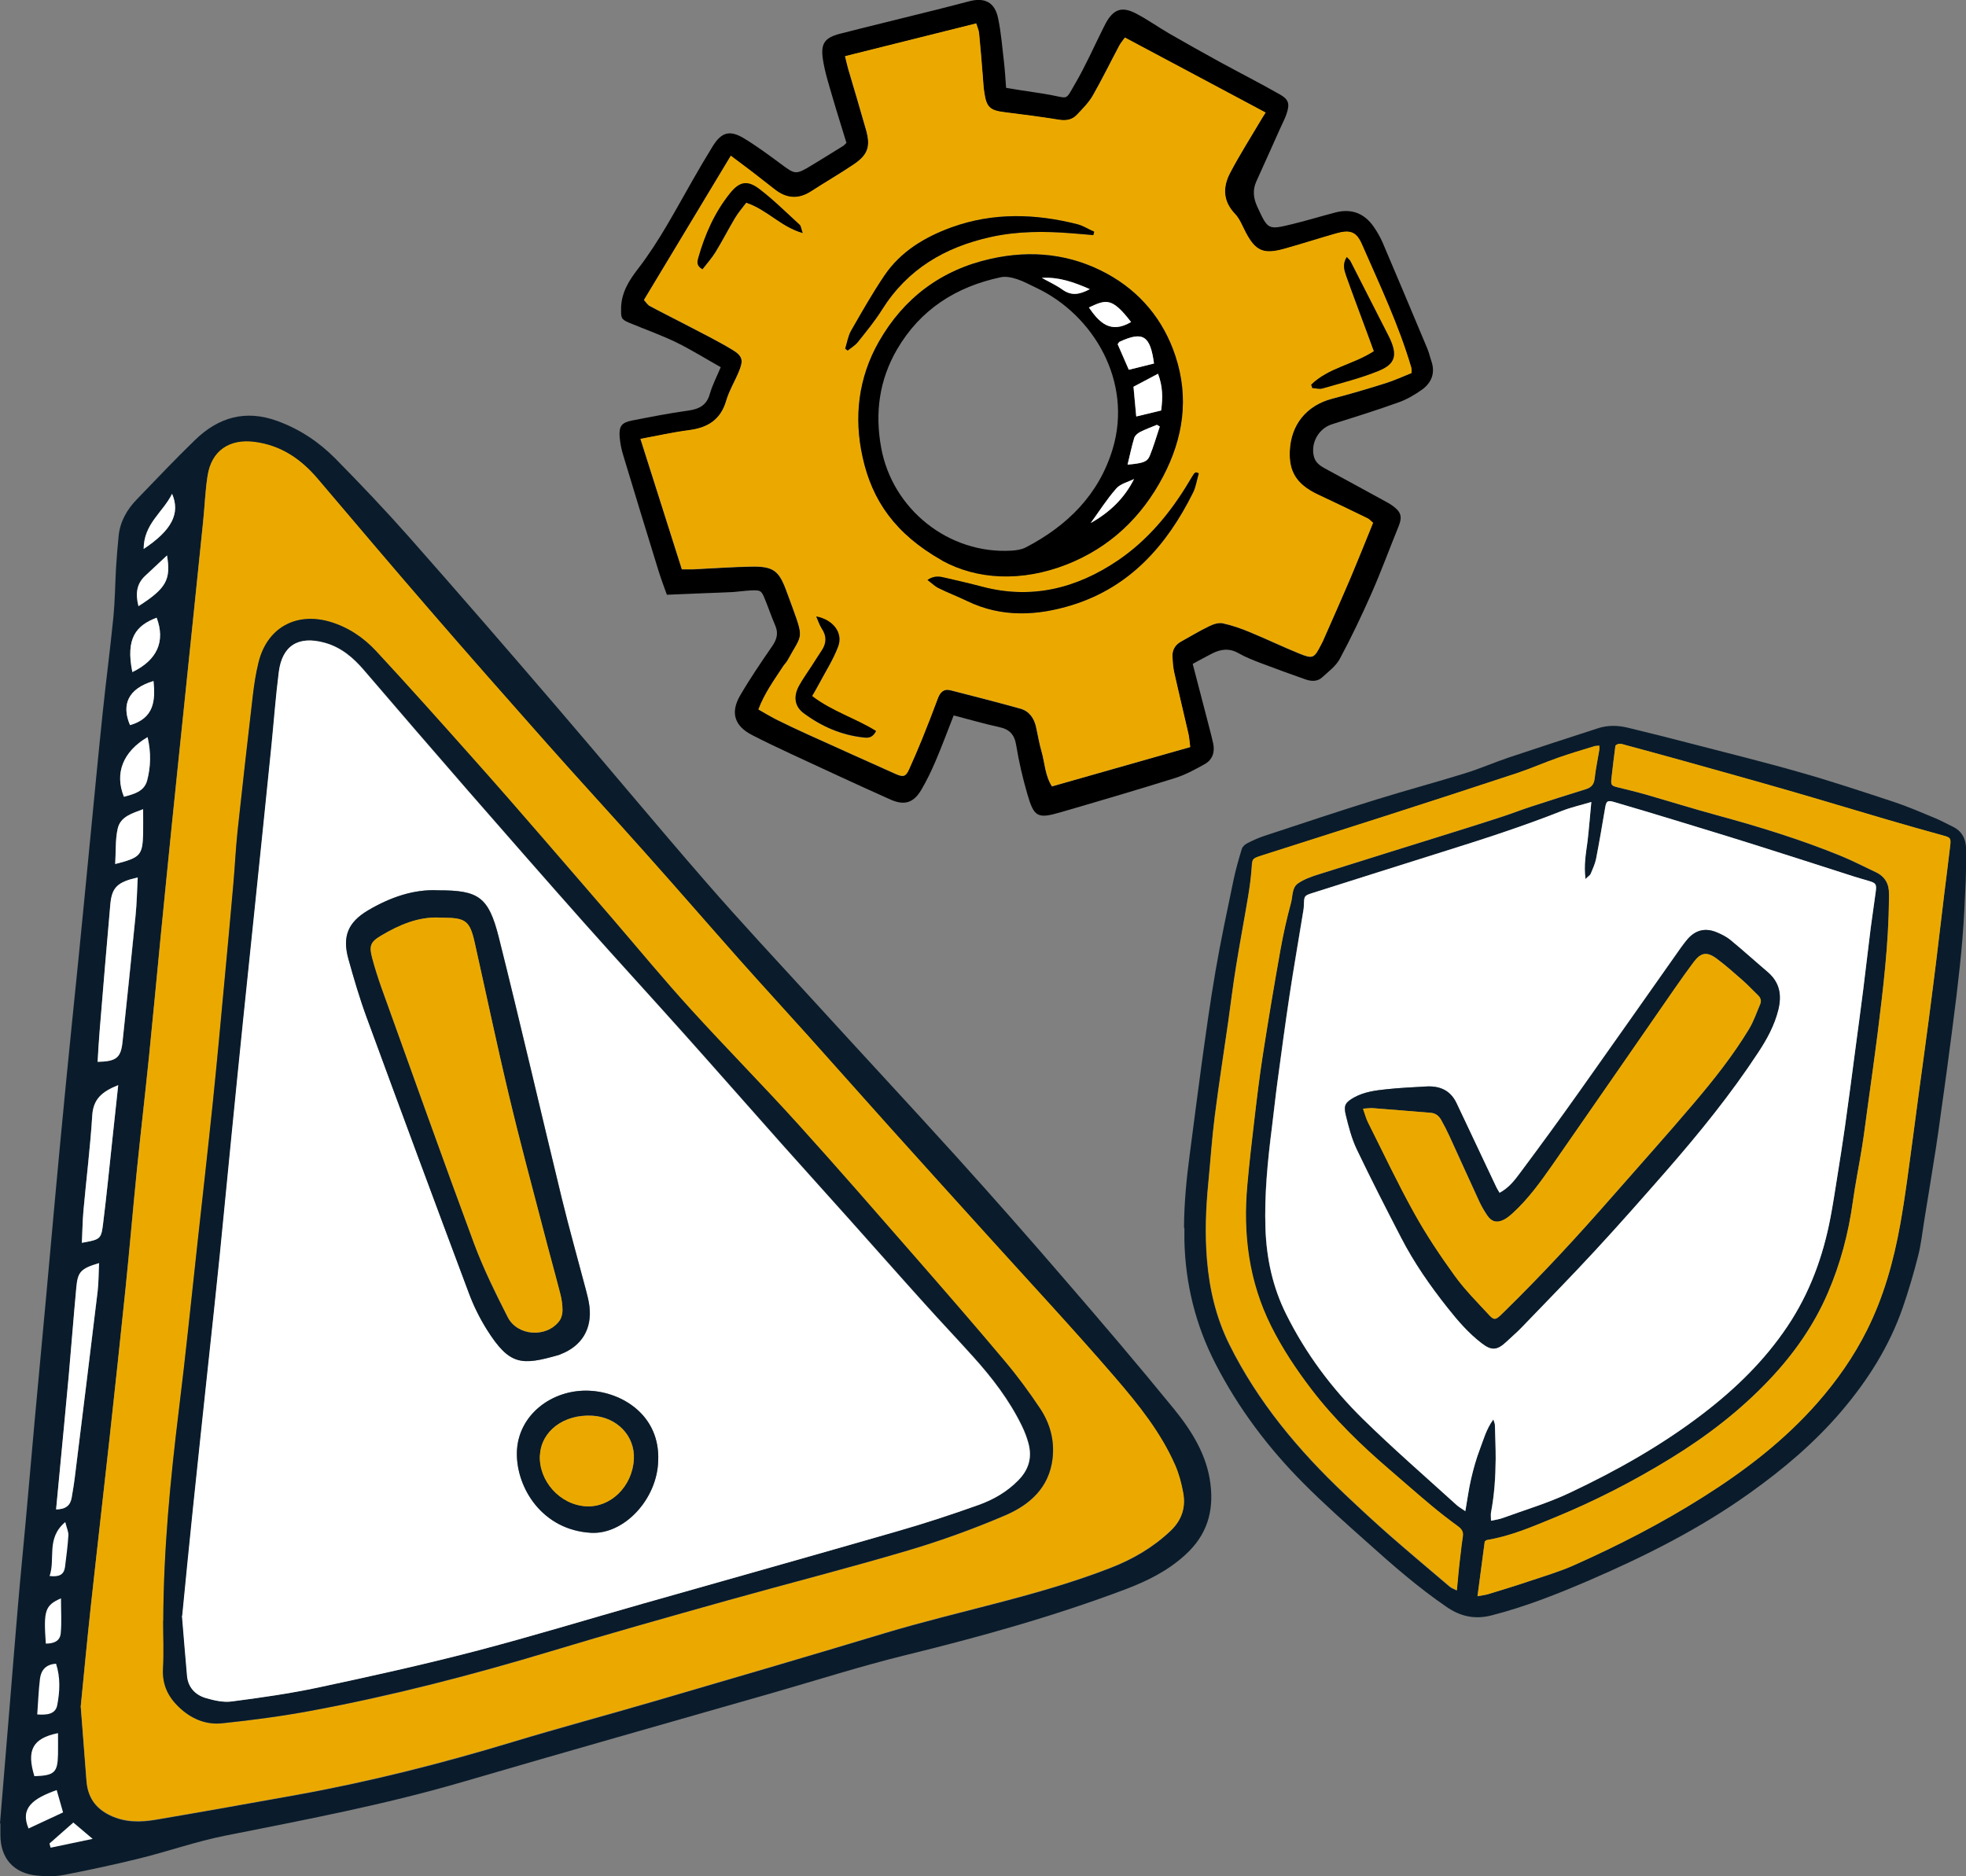
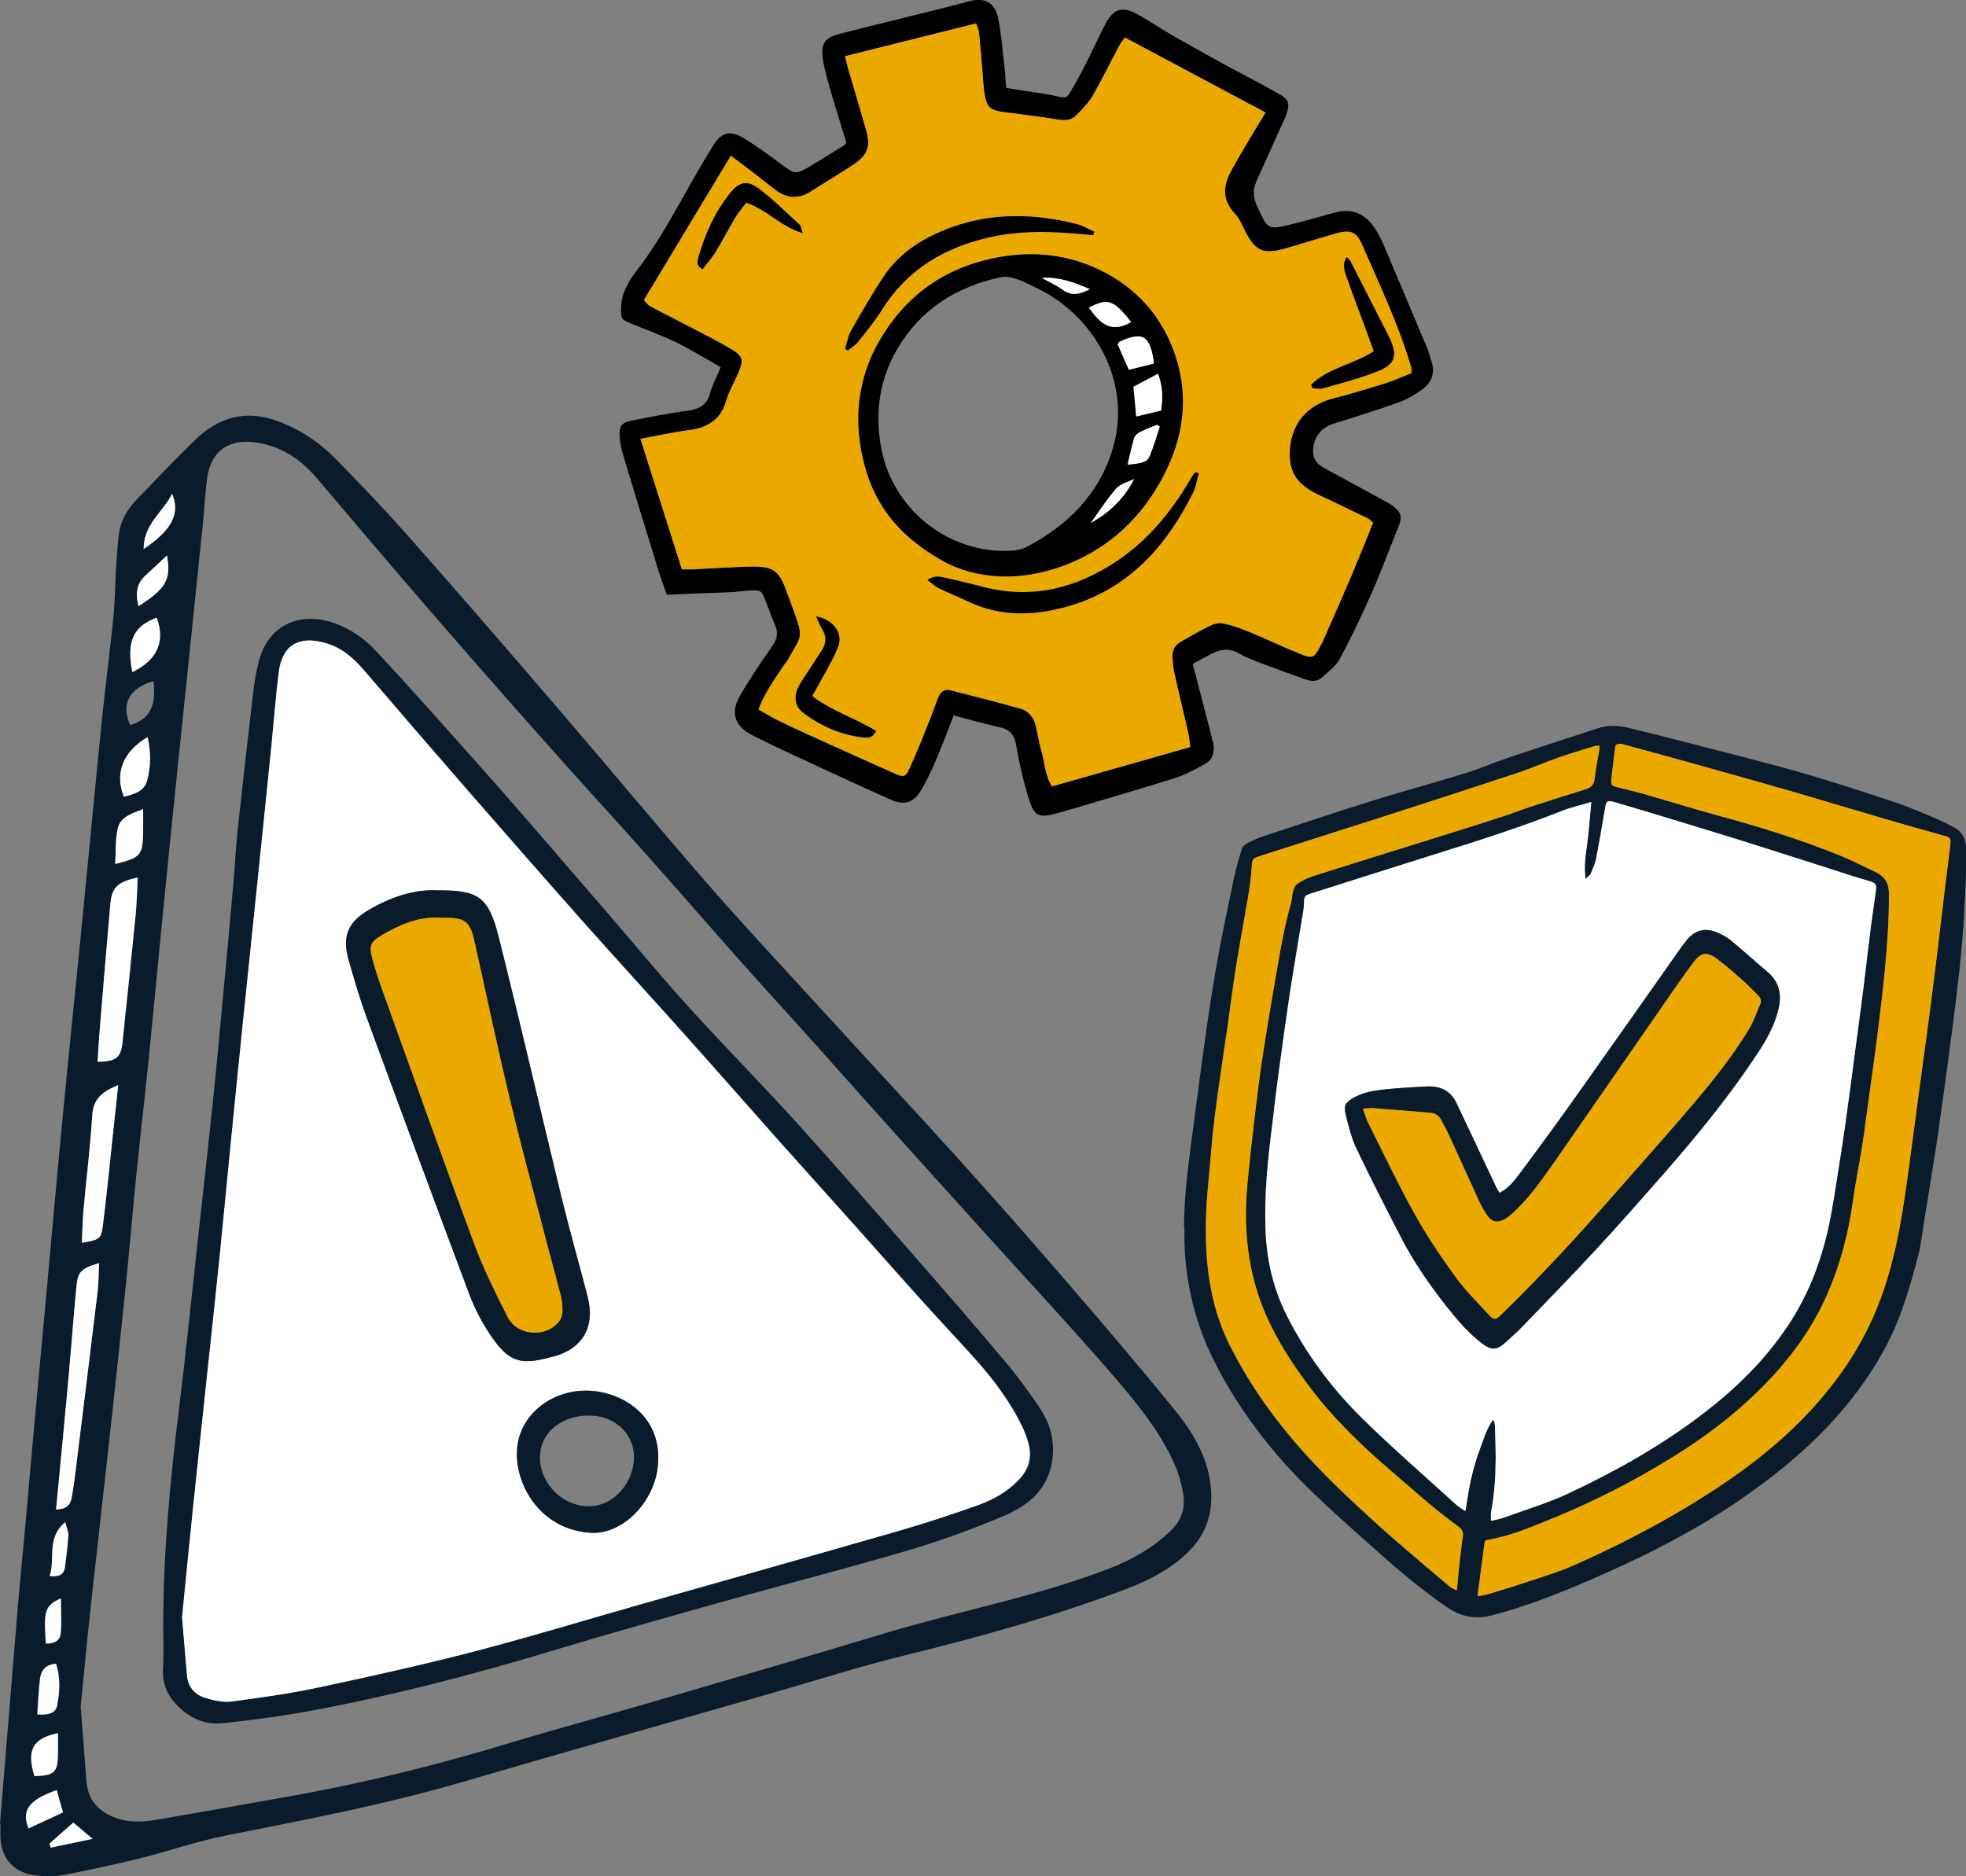
<svg xmlns="http://www.w3.org/2000/svg" version="1.1" viewBox="0 0 1515 1446">
  <rect x="0" y="0" width="1515" height="1446" fill="#808080" stroke="none" />
  <defs>
    <style>
      .cls-1 {
        fill: #0a1c2b;
      }

      .cls-2 {
        fill: #fff;
      }

      .cls-3 {
        fill: #eba900;
      }
    </style>
  </defs>
  <g>
    <g id="Layer_1">
      <g>
        <g>
          <g>
            <path class="cls-2" d="M282.2,607.3c0-16.4,12.6-23.8,18.5-35.9,5.5,12.7-.2,23.7-18.5,35.9Z" />
            <g>
              <path class="cls-1" d="M0,1405.3c2.5-30.7,5.1-61.4,7.6-92.1,2.1-25.1,4-50.2,6.2-75.3,1.9-22.5,4.2-45,6.2-67.5,2.3-25.1,4.4-50.2,6.7-75.3,3-32.4,6-64.9,9-97.3,2.3-24.6,4.4-49.3,6.7-73.9,2.8-30.3,5.6-60.5,8.6-90.8,3-31.1,6.3-62.2,9.4-93.3,3.1-30.7,6-61.4,9-92,3.2-32.4,6.2-64.8,9.6-97.2,2.6-25.1,5.9-50,8.4-75.1,1.2-12.5,1.3-25.1,2-37.7.5-8.2,1.2-16.4,2-24.6,1.1-11.3,6.5-20.6,14.3-28.6,14.8-15.3,29.4-30.8,44.7-45.6,18-17.4,38.8-23.5,63.4-14.5,17.2,6.3,31.9,16.1,44.5,28.8,19.5,19.8,38.7,40,57.1,60.8,38.5,43.6,76.6,87.6,114.5,131.8,38.2,44.5,75.6,89.6,114.1,133.9,27.4,31.5,55.8,61.9,84,92.7,36.3,39.8,73,79.2,109.1,119.1,27.9,30.9,55.5,62.2,82.7,93.8,28.7,33.2,57.2,66.6,84.9,100.6,13.7,16.9,25.4,35.5,28.1,57.9,2.6,21.1-2.7,39.1-19,54.1-13.5,12.5-29.2,20.3-45.9,26.7-55.7,21.1-113,37-170.9,51.2-33.7,8.3-66.9,18.9-100.3,28.5-80.2,23-160.5,45.7-240.5,69.1-60.2,17.6-121.7,29.2-183,41.4-22.1,4.4-43.5,12-65.4,17.4-19.4,4.8-39,9-58.6,12.8-6.7,1.3-13.9,1.2-20.8.5-17.9-1.8-28-13.3-28.1-31.1,0-3,0-6.1,0-9.1-.2,0-.3,0-.5,0ZM62.2,1315.8c1.7,21.4,3,39.1,4.4,56.9,1,12.2,6.5,20.9,18,26.5,11.7,5.7,23.6,5.5,35.7,3.4,36-6.1,71.9-12.6,107.8-19,56.5-10.2,112.1-24.2,167-40.9,35.8-10.8,71.9-20.5,107.8-31,59.6-17.4,119.3-34.9,178.7-52.8,57.8-17.4,117.5-28.3,174-50.3,17.3-6.7,32.7-15.7,46.2-28.4,8.8-8.3,11.9-18,9.9-29.4-1.3-7.2-3.2-14.4-6.1-21.1-11-25.4-28.4-46.9-46.2-67.6-32.3-37.5-66.1-73.7-99.3-110.5-25-27.7-50.1-55.4-75.1-83.2-20.9-23.3-41.6-46.7-62.5-70-17.7-19.7-35.6-39.2-53.2-59-24.2-27.3-48.1-54.9-72.4-82.1-25.1-28.2-50.8-56-75.8-84.3-30.3-34.1-60.4-68.4-90.2-102.8-29-33.5-57.6-67.3-86.3-101.1-12.8-15.1-28-25.5-48.3-28.2-19.5-2.6-33.4,6.6-36.4,26.1-1.8,11.6-2.2,23.3-3.4,35-4.9,47.5-9.8,95-14.7,142.5-3.2,30.7-6.4,61.3-9.5,92-3,29.4-5.9,58.8-8.8,88.2-2.9,29.8-5.7,59.7-8.7,89.5-3,29.4-6.4,58.7-9.4,88.1-3.1,30.2-5.6,60.5-8.7,90.8-3.9,38.4-8.1,76.9-12.3,115.3-4.7,42.7-9.6,85.4-14.3,128.2-3,27.6-5.6,55.2-8,79.5ZM75.2,818.4c14.6-.3,18-3.1,19.3-15.5,3.4-32.3,6.8-64.6,10-96.9,1-9.8,1.1-19.7,1.7-29.7-15.5,3.5-19.9,7.5-21.1,20.7-2.9,32.3-5.6,64.7-8.2,97.1-.7,8.1-1.1,16.2-1.6,24.3ZM76.3,973.5c-14,4.2-16.3,6.7-17.4,18.7-2.1,22.5-3.8,45-5.8,67.4-2.3,25.5-4.8,51-7.2,76.4-.8,8.9-1.7,17.8-2.6,27.3,7.5-.2,11-3.1,12-9.1.8-5.1,1.7-10.3,2.4-15.5,5.9-47.8,11.8-95.6,17.6-143.4.8-6.8.7-13.6,1.1-21.9ZM91.1,836.3c-12.6,5-19.2,10.8-20,23.3-1.6,24.6-4.6,49.1-6.8,73.6-.7,8.1-.8,16.3-1.2,24.6,13.9-2.5,14.8-2.8,16.2-13.6,2.8-22.3,5-44.7,7.4-67.1,1.4-12.8,2.8-25.6,4.4-40.9ZM113.7,568.2c-19,11.2-25.4,28-18.1,45.9,7.5-2.1,15.6-3.9,17.9-12.7,2.7-10.4,3-21.2.3-33.2ZM88.8,665.9c19.4-4.9,21-6.7,21.4-23.3.2-6,0-12,0-18.9-8.3,3.2-17.5,5.6-19.6,15.1-1.9,8.6-1.3,17.8-1.9,27.1ZM102,518c19.1-9.2,25.6-23.7,18.7-41.9-15.5,6-24.1,15.4-18.7,41.9ZM100.2,558.9c18.6-5.4,19.5-19.1,18.1-34-19.6,5.9-24.8,18.2-18.1,34ZM106.7,467.2c21.5-13.8,25-20.6,22-39.1-5.4,5-11,10.4-16.7,15.6-6.8,6.3-7.7,13.8-5.3,23.5ZM110.7,423.1c21.7-14.4,28.4-27.4,21.9-42.5-7,14.3-21.8,23-21.9,42.5Z" />
-               <path class="cls-3" d="M62.2,1315.8c2.4-24.2,5-51.9,8-79.5,4.6-42.7,9.6-85.5,14.3-128.2,4.2-38.4,8.3-76.8,12.3-115.3,3.1-30.2,5.7-60.5,8.7-90.8,3-29.4,6.4-58.7,9.4-88.1,3-29.8,5.8-59.6,8.7-89.5,2.9-29.4,5.8-58.8,8.8-88.2,3.1-30.7,6.4-61.3,9.5-92,4.9-47.5,9.9-95,14.7-142.5,1.2-11.7,1.6-23.4,3.4-35,3-19.5,16.9-28.7,36.4-26.1,20.2,2.7,35.4,13.1,48.3,28.2,28.7,33.8,57.3,67.6,86.3,101.1,29.8,34.5,60,68.7,90.2,102.8,25.1,28.3,50.7,56.1,75.8,84.3,24.3,27.2,48.2,54.8,72.4,82.1,17.6,19.8,35.5,39.3,53.2,59,20.9,23.3,41.6,46.7,62.5,70,25,27.8,50,55.5,75.1,83.2,33.2,36.8,67,73,99.3,110.5,17.8,20.7,35.1,42.2,46.2,67.6,2.9,6.7,4.8,13.9,6.1,21.1,2.1,11.4-1.1,21.1-9.9,29.4-13.5,12.7-28.9,21.7-46.2,28.4-56.5,22-116.2,32.9-174,50.3-59.5,18-119.1,35.4-178.7,52.8-35.9,10.5-72,20.1-107.8,31-55,16.6-110.5,30.7-167,40.9-35.9,6.5-71.9,12.9-107.8,19-12,2-23.9,2.3-35.7-3.4-11.5-5.6-17.1-14.3-18-26.5-1.4-17.7-2.8-35.5-4.4-56.9ZM125.8,1249.3c0,12.2.6,24.4-.1,36.5-.8,13.4,4.4,23.3,14.3,31.9,9.2,7.9,19.8,11.8,31.2,10.6,22.8-2.4,45.7-5.4,68.3-9.6,62.4-11.5,123.8-27.4,184.6-45.8,45.3-13.7,90.9-26.5,136.5-39.3,46.4-13,93.2-24.9,139.4-38.6,25.4-7.5,50.4-16.6,74.7-27,18.8-8.1,33.9-21.3,36.5-43.9,1.6-14.1-2.1-27-9.6-38.4-8.4-12.6-17.5-24.9-27.2-36.5-22.9-27.3-46.3-54.1-69.7-81-29.7-34-59.3-68.2-89.6-101.6-27.1-29.9-55.6-58.7-82.7-88.6-20.7-22.8-40.3-46.6-60.5-70-18.1-21.1-36.2-42.2-54.5-63.1-17.1-19.7-34.2-39.3-51.5-58.8-25.1-28.2-50.3-56.4-75.9-84.1-9.8-10.6-21.8-18.7-36-22.8-26.2-7.5-48.2,5.1-54.7,31.5-2.1,8.4-3.4,17.1-4.4,25.7-4.1,34.9-8.1,69.9-11.8,104.8-1.4,13.4-2,26.8-3.2,40.3-2.3,25.5-4.6,51-7,76.5-2.8,30.3-5.6,60.5-8.7,90.8-3.8,36.7-7.9,73.4-12,110.1-4.7,42.7-9.1,85.5-14.3,128.2-6.7,53.9-11.8,107.9-12,162.3Z" />
              <path class="cls-2" d="M75.2,818.4c.5-8.1.9-16.2,1.6-24.3,2.7-32.4,5.3-64.7,8.2-97.1,1.2-13.2,5.6-17.2,21.1-20.7-.5,10-.7,19.9-1.7,29.7-3.2,32.3-6.6,64.6-10,96.9-1.3,12.4-4.7,15.2-19.3,15.5Z" />
              <path class="cls-2" d="M76.3,973.5c-.4,8.2-.3,15.1-1.1,21.9-5.7,47.8-11.7,95.6-17.6,143.4-.6,5.2-1.5,10.3-2.4,15.5-1,6-4.5,9-12,9.1.9-9.5,1.8-18.4,2.6-27.3,2.4-25.5,4.9-50.9,7.2-76.4,2-22.5,3.7-45,5.8-67.4,1.1-12,3.4-14.5,17.4-18.7Z" />
              <path class="cls-2" d="M91.1,836.3c-1.7,15.3-3,28.1-4.4,40.9-2.4,22.4-4.6,44.7-7.4,67.1-1.4,10.8-2.3,11.1-16.2,13.6.4-8.4.5-16.5,1.2-24.6,2.2-24.6,5.3-49,6.8-73.6.8-12.5,7.4-18.3,20-23.3Z" />
              <path class="cls-2" d="M113.7,568.2c2.8,12,2.4,22.8-.3,33.2-2.3,8.8-10.3,10.6-17.9,12.7-7.3-17.9-.9-34.7,18.1-45.9Z" />
              <path class="cls-2" d="M88.8,665.9c.6-9.3,0-18.5,1.9-27.1,2.1-9.6,11.3-11.9,19.6-15.1,0,6.9.1,12.9,0,18.9-.5,16.6-2.1,18.4-21.4,23.3Z" />
              <path class="cls-2" d="M102,518c-5.4-26.5,3.2-36,18.7-41.9,6.9,18.2.4,32.7-18.7,41.9Z" />
-               <path class="cls-2" d="M100.2,558.9c-6.8-15.8-1.5-28.2,18.1-34,1.5,15,.6,28.6-18.1,34Z" />
              <path class="cls-2" d="M106.7,467.2c-2.4-9.7-1.5-17.2,5.3-23.5,5.7-5.3,11.3-10.6,16.7-15.6,3.1,18.6-.5,25.4-22,39.1Z" />
              <path class="cls-1" d="M125.8,1249.3c.2-54.4,5.4-108.4,12-162.3,5.3-42.7,9.6-85.4,14.3-128.2,4-36.7,8.2-73.4,12-110.1,3.1-30.2,5.9-60.5,8.7-90.8,2.4-25.5,4.8-51,7-76.5,1.2-13.4,1.8-26.9,3.2-40.3,3.8-35,7.7-69.9,11.8-104.8,1-8.6,2.3-17.3,4.4-25.7,6.4-26.4,28.4-39,54.7-31.5,14.1,4.1,26.2,12.2,36,22.8,25.7,27.7,50.8,55.9,75.9,84.1,17.3,19.4,34.5,39.1,51.5,58.8,18.2,21,36.3,42.1,54.5,63.1,20.1,23.4,39.7,47.2,60.5,70,27.2,29.9,55.6,58.6,82.7,88.6,30.3,33.5,59.9,67.6,89.6,101.6,23.4,26.8,46.8,53.7,69.7,81,9.8,11.6,18.8,23.9,27.2,36.5,7.6,11.4,11.2,24.4,9.6,38.4-2.6,22.6-17.6,35.8-36.5,43.9-24.3,10.4-49.4,19.5-74.7,27-46.2,13.7-93,25.6-139.4,38.6-45.6,12.8-91.2,25.6-136.5,39.3-60.8,18.3-122.2,34.2-184.6,45.8-22.6,4.2-45.4,7.2-68.3,9.6-11.5,1.2-22.1-2.7-31.2-10.6-9.9-8.6-15.1-18.5-14.3-31.9.7-12.1.1-24.3.1-36.5ZM140.4,1245.3c1.5,17.8,2.6,32.1,3.9,46.3.8,8.8,6.3,14.5,14.2,17,6.5,2,13.7,3.6,20.3,2.7,22.4-2.9,44.8-6.1,66.9-10.8,40.3-8.6,80.6-17.6,120.5-27.9,43.3-11.3,86.1-24.3,129.1-36.6,65.6-18.7,131.3-37.1,196.8-56,20.9-6,41.5-12.8,62-20.1,11.4-4.1,22-10.1,30.8-19.1,8.2-8.4,10.6-17.7,7.7-28.6-1.3-4.6-3-9.1-5.1-13.4-9.6-19.7-22.8-36.9-37.4-53.1-12.5-13.9-25.4-27.4-37.8-41.3-19.5-21.6-38.7-43.5-58.1-65.1-17.1-19.1-34.3-38.1-51.3-57.2-25.1-28.2-50-56.6-75.2-84.8-25.8-28.8-51.9-57.3-77.6-86.2-30-33.8-59.7-67.7-89.4-101.8-26.8-30.8-53.4-61.7-80-92.7-8.4-9.8-17.7-17.8-30.5-21.3-20.1-5.5-32.5,2.1-35.2,22.6-2.4,18.9-3.8,38-5.7,57-4.1,40.6-8.3,81.2-12.5,121.8-3.1,30.2-6.3,60.5-9.4,90.7-2.9,28.5-5.8,57-8.6,85.5-3.1,31.5-6.1,63.1-9.3,94.6-2.9,28.1-6,56.1-8.9,84.2-3.9,37.1-8,74.3-11.8,111.4-2.9,28.5-5.7,57-8.2,82.1Z" />
              <path class="cls-2" d="M140.4,1245.3c2.5-25.2,5.2-53.7,8.2-82.1,3.8-37.1,7.9-74.3,11.8-111.4,3-28.1,6.1-56.1,8.9-84.2,3.2-31.5,6.1-63.1,9.3-94.6,2.8-28.5,5.7-57,8.6-85.5,3.1-30.2,6.3-60.5,9.4-90.7,4.2-40.6,8.4-81.2,12.5-121.8,1.9-19,3.3-38.1,5.7-57,2.6-20.5,15.1-28.1,35.2-22.6,12.8,3.5,22.1,11.5,30.5,21.3,26.5,31,53.2,61.9,80,92.7,29.7,34,59.4,68,89.4,101.8,25.7,28.9,51.8,57.3,77.6,86.2,25.2,28.2,50.1,56.6,75.2,84.8,17,19.1,34.3,38.1,51.3,57.2,19.4,21.7,38.6,43.5,58.1,65.1,12.5,13.9,25.3,27.4,37.8,41.3,14.6,16.2,27.8,33.4,37.4,53.1,2.1,4.3,3.9,8.8,5.1,13.4,3,10.9.5,20.2-7.7,28.6-8.8,9-19.3,15-30.8,19.1-20.4,7.3-41.1,14.1-62,20.1-65.5,18.9-131.2,37.4-196.8,56-43,12.2-85.8,25.3-129.1,36.6-39.9,10.4-80.2,19.3-120.5,27.9-22.1,4.7-44.5,7.9-66.9,10.8-6.6.9-13.8-.8-20.3-2.7-7.9-2.4-13.4-8.2-14.2-17-1.3-14.2-2.4-28.5-3.9-46.3ZM337.8,686.2c-18.8-1-37.1,5.4-54.2,15.5-15.4,9.1-19.9,20.1-15,37.6,4.2,15.1,8.6,30.1,14,44.8,26,71,52.3,141.9,78.8,212.6,3.6,9.7,8.3,19.2,13.8,28,17.5,27.9,26.7,27.8,55.6,19.6.4-.1.8-.3,1.2-.5,16.3-6.3,24.4-19.4,22.3-36.8-.5-4.3-1.6-8.5-2.7-12.7-6.2-23.5-12.9-46.9-18.6-70.6-16.3-67.1-31.8-134.4-48.6-201.4-7.9-31.4-15.8-36.1-46.5-36.1ZM507.2,1126c1.6-35-27.5-52.9-52.9-54.1-28.8-1.4-55.5,18.7-56,47.8-.4,27.3,19.8,59.5,57.1,61.7,25.5,1.5,51-25.9,51.8-55.4Z" />
              <path class="cls-1" d="M337.8,686.2c30.7,0,38.6,4.8,46.5,36.1,16.8,67,32.3,134.3,48.6,201.4,5.8,23.6,12.4,47,18.6,70.6,1.1,4.2,2.2,8.4,2.7,12.7,2,17.4-6,30.5-22.3,36.8-.4.2-.8.4-1.2.5-28.8,8.3-38,8.3-55.6-19.6-5.5-8.8-10.2-18.3-13.8-28-26.5-70.8-52.8-141.7-78.8-212.6-5.4-14.7-9.8-29.7-14-44.8-4.9-17.5-.4-28.4,15-37.6,17.1-10.1,35.4-16.5,54.2-15.5ZM338.4,707.3c-16.1-.8-30.8,5.6-44.8,13.9-8.3,5-9.3,8.1-6.8,17.4,2,7.5,4.4,15,7,22.4,23.7,65.8,47.1,131.7,71.4,197.3,7.2,19.5,16.5,38.3,26,56.9,7.4,14.6,29.6,16.1,39.5,3.3,1.7-2.2,2.6-5.6,2.7-8.4,0-4.3-.6-8.7-1.7-12.8-4.2-16.4-8.8-32.7-13-49.1-8.9-34.5-18.2-68.9-26.5-103.5-9.3-39.3-17.6-78.9-26.5-118.3-3.7-16.5-6.9-18.9-24.1-19-.9,0-1.7,0-3.3,0Z" />
              <path class="cls-1" d="M507.2,1126c-.8,29.5-26.2,56.8-51.8,55.4-37.4-2.1-57.5-34.4-57.1-61.7.5-29.1,27.2-49.2,56-47.8,25.4,1.2,54.5,19.1,52.9,54.1ZM416.1,1121.4c-1,20,15.4,38.3,35.5,39.5,18.9,1.2,35.7-15.3,36.9-36.2,1-18-13-32.6-32.2-33.6-21.8-1.2-39.2,11.9-40.1,30.2Z" />
              <path class="cls-3" d="M338.4,707.3c1.6,0,2.4,0,3.3,0,17.1,0,20.4,2.5,24.1,19,8.8,39.4,17.1,79,26.5,118.3,8.2,34.7,17.5,69,26.5,103.5,4.2,16.4,8.8,32.7,13,49.1,1.1,4.2,1.7,8.6,1.7,12.8,0,2.9-.9,6.2-2.7,8.4-9.9,12.8-32.1,11.3-39.5-3.3-9.4-18.6-18.7-37.4-26-56.9-24.3-65.6-47.7-131.5-71.4-197.3-2.6-7.4-5-14.8-7-22.4-2.5-9.4-1.6-12.5,6.8-17.4,13.9-8.3,28.7-14.6,44.8-13.9Z" />
-               <path class="cls-3" d="M416.1,1121.4c1-18.3,18.3-31.4,40.1-30.2,19.2,1,33.2,15.6,32.2,33.6-1.1,20.9-17.9,37.3-36.9,36.2-20.1-1.2-36.5-19.6-35.5-39.5Z" />
              <g>
                <path class="cls-1" d="M912.4,946.2c.1-18.9,1.9-37.7,4.4-56.4,3.1-23.3,6-46.6,9.2-69.9,3.3-23.9,6.6-47.9,10.7-71.6,4-23.4,9-46.6,13.8-69.8,1.7-8.1,4-16.2,6.4-24.1.5-1.8,2.5-3.6,4.3-4.5,4.3-2.2,8.7-4.2,13.3-5.7,28.6-9.4,57.1-19,85.9-27.9,22.9-7.1,46-13.3,68.9-20.4,11.3-3.5,22.2-8.3,33.5-12.1,22.7-7.6,45.5-15,68.3-22.4,7.8-2.6,15.6-2.4,23.4-.5,16.2,3.9,32.4,8,48.6,12.2,28.1,7.3,56.2,14.2,84.1,22.2,24.3,6.9,48.3,14.9,72.3,22.8,10.6,3.5,20.9,8,31.3,12.3,4.7,1.9,9.1,4.4,13.7,6.6,7.5,3.5,10.5,9.7,10.6,17.5.1,8.1,0,16.3-.3,24.4-.7,14.7-1.3,29.4-2.5,44-1.2,15.1-2.9,30.2-4.7,45.2-2.2,18.3-4.7,36.6-7.1,54.9-1.5,11.3-3.1,22.6-4.7,33.9-1.3,9.6-2.6,19.2-4.1,28.7-2.9,18.6-6,37.3-9,55.9-1.4,8.9-2.4,17.9-4.6,26.5-3.4,13.4-7.3,26.7-11.8,39.7-10.4,30.1-27.2,56.5-47.8,80.6-20.6,24-44.5,44.2-70.2,62.5-38.3,27.4-80.1,48.4-123.1,67-24.6,10.6-49.5,20.5-75.6,27.2-13,3.4-24.2.9-34.9-6.5-21.8-14.9-41.7-32.3-61.3-49.9-16.6-14.8-33.2-29.5-48.8-45.2-27.3-27.4-50.4-58.1-68.1-92.6-15.2-29.6-23-61.2-23.8-94.4,0-3.3,0-6.6,0-9.9ZM1226.3,618.1c-8.3,2.5-15.6,4.1-22.5,6.8-30.3,12-61.2,22-92.3,31.7-33.1,10.4-66.2,20.9-99.3,31.4-7.4,2.3-7.3,2.4-7.5,9.9,0,1.3-.2,2.6-.4,3.9-3.6,21.9-7.4,43.7-10.7,65.7-3.3,21.9-6.3,43.9-9.2,65.9-1.6,11.7-2.8,23.5-4.3,35.3-3.3,26-5.9,52-5,78.2.8,23.1,5.6,45.3,16,66.1,15.1,30.2,35,57,58.9,80.5,23.3,22.9,48.1,44.4,72.3,66.4,1.7,1.6,3.8,2.7,6.8,4.8,1.6-9,2.6-16.9,4.4-24.7,1.9-7.9,4-15.8,6.9-23.3,2.8-7.3,4.8-15.2,10.3-22.7.6,2.2,1.1,3.2,1.2,4.2.3,8.8.7,17.5.6,26.3-.1,13.8-1,27.7-3.6,41.3-.3,1.8,0,3.7,0,6.3,3.6-.8,6.4-1.2,9-2.1,17.3-6.4,35.2-11.7,51.8-19.5,36.2-17.1,71.1-36.7,102.9-61.2,24.9-19.2,47.1-40.8,64.7-67,17.2-25.6,27.5-53.9,33.2-84,1.9-9.9,3.4-19.9,5-29.9,2.1-13.2,4.3-26.4,6.1-39.7,2.8-19.6,5.3-39.2,7.9-58.8,2.1-15.7,4.2-31.4,6.2-47,2-15.9,3.8-31.8,5.8-47.8,1.2-9.4,2.7-18.7,3.9-28.1.7-5.6,0-6.5-5.3-8-3.8-1.1-7.6-2.1-11.4-3.4-25.3-8.1-50.6-16.4-76-24.3-21.2-6.7-42.4-13.1-63.6-19.6-15.1-4.6-30.3-9.2-45.5-13.6-5.2-1.5-6-.5-6.8,4.8-2.2,13-4.4,26-6.9,38.9-.8,4-2.6,7.9-4.2,11.7-.5,1.2-1.9,1.9-4,4-1.5-10.9.4-20.1,1.6-29.3,1.2-9.5,1.9-19.1,2.9-30.1ZM1138.6,1230.3c3.7-.7,5.8-.9,7.9-1.5,10.5-3.2,21-6.4,31.4-9.9,11.7-3.9,23.6-7.4,34.8-12.4,34.4-15.3,67.8-32.5,99.6-52.6,32.5-20.5,62.7-43.7,88.2-72.7,15-17.1,28-35.6,38.1-55.9,12.9-25.7,20.5-53.1,25.6-81.3,2-11.2,3.8-22.5,5.3-33.8,3.2-22.6,6.1-45.3,9.1-67.9,2.5-18.7,5.1-37.4,7.6-56.2,2-15.5,4-30.9,5.9-46.4,2.1-17.2,4.1-34.5,6.2-51.7,1.5-12.2,3.1-24.4,4.5-36.6.6-5.3,0-5.8-5.2-7.3-14.6-4.1-29.2-8.2-43.7-12.4-25.3-7.4-50.5-15.1-75.9-22.4-27-7.8-54.1-15.3-81.2-22.9-14.6-4.1-29.2-8.1-43.9-12-2.6-.7-5.5-2.1-8.1.3-1.1,8.5-2.2,17-3.1,25.5-.5,5,0,5.5,5,6.7,6.8,1.7,13.7,3.3,20.4,5.2,18.6,5.3,37,11.1,55.7,16.2,32.7,8.9,65,18.8,96.4,31.7,8.9,3.7,17.5,8.2,26.3,12.3,7.2,3.4,10.3,9.2,10.1,17,0,1.1,0,2.2,0,3.3-.2,35-4.5,69.7-8.8,104.3-2.4,19-5.1,37.9-7.7,56.8-1.4,10-2.6,20.1-4.2,30-2.3,14.3-5.2,28.5-7.2,42.9-3.3,24.1-9.5,47.4-19.1,69.7-10.8,25.1-26.3,47.2-45,67-22.5,23.8-48.2,43.6-76.1,60.7-28.7,17.6-58.6,33-89.8,45.8-16.9,6.9-33.6,14.2-51.8,17.2-.6,0-1.1.7-1.8,1.1-1.8,13.6-3.6,27.2-5.6,42.3ZM1232.5,574.9c-1.6.1-2.9,0-4.1.4-9.4,2.9-18.9,5.7-28.3,9-10.4,3.6-20.4,8.1-30.9,11.6-33.8,11.2-67.7,22.1-101.6,33.1-31.8,10.3-63.7,20.3-95.5,30.5-7.5,2.4-7.2,2.4-7.7,10-.5,7.2-1.5,14.4-2.7,21.6-3,18-6.4,35.9-9.3,53.9-2.3,14.1-4,28.3-6,42.4-3.5,24.4-7.3,48.7-10.4,73.1-2.2,17.2-3.3,34.5-5,51.8-1.9,19.5-2.6,39-1,58.6,1.9,22.8,7,44.7,17.2,65.3,22,44.3,53.2,81.6,88.9,115.4,11.5,10.9,23.1,21.6,35,32.1,15.2,13.3,30.7,26.3,46.1,39.4,1.2,1,2.9,1.6,5.3,2.8.6-6,1-10.9,1.5-15.9.5-4.4,1-8.7,1.5-13.1.5-4.1.9-8.3,1.6-12.4.5-3.5-.7-5.7-3.5-7.8-7.1-5.2-14.1-10.5-20.8-16.2-10.8-9-21.3-18.4-32-27.5-21.9-18.8-42.6-38.8-60.2-61.8-11.8-15.4-22.5-31.5-31.2-48.9-17.2-34.3-21.9-70.7-18.4-108.4,1.5-17.1,3.5-34.1,5.5-51.1,2-16.6,4-33.1,6.5-49.6,4.2-26.9,8.7-53.8,13.5-80.6,2.2-12.3,4.9-24.6,8.2-36.6,1.4-5.1.6-11.7,5.4-15,4.6-3.2,10.2-5.2,15.6-6.9,34.8-11,69.6-21.8,104.5-32.7,12.6-3.9,25.2-7.9,37.7-12,7.3-2.4,14.5-5.3,21.8-7.6,14-4.6,28-9,42.1-13.4,4.3-1.3,6.4-3.6,6.9-8.3.7-7.4,2.4-14.7,3.6-22.1.1-.8,0-1.7,0-2.9Z" />
                <path class="cls-2" d="M1226.3,618.1c-1.1,11-1.8,20.5-2.9,30.1-1.2,9.2-3,18.4-1.6,29.3,2.1-2.1,3.5-2.9,4-4,1.6-3.8,3.4-7.7,4.2-11.7,2.5-12.9,4.7-25.9,6.9-38.9.9-5.3,1.7-6.3,6.8-4.8,15.2,4.4,30.3,9,45.5,13.6,21.2,6.5,42.5,12.9,63.6,19.6,25.4,8,50.6,16.2,76,24.3,3.8,1.2,7.6,2.2,11.4,3.4,5.3,1.6,6,2.4,5.3,8-1.2,9.4-2.7,18.7-3.9,28.1-2,15.9-3.8,31.8-5.8,47.8-2,15.7-4.1,31.4-6.2,47-2.6,19.6-5.1,39.2-7.9,58.8-1.9,13.3-4,26.5-6.1,39.7-1.6,10-3.1,20-5,29.9-5.7,30.1-16,58.3-33.2,84-17.6,26.3-39.8,47.9-64.7,67-31.9,24.5-66.7,44.1-102.9,61.2-16.6,7.9-34.5,13.2-51.8,19.5-2.6,1-5.4,1.3-9,2.1,0-2.6-.3-4.5,0-6.3,2.6-13.7,3.5-27.5,3.6-41.3,0-8.8-.4-17.5-.6-26.3,0-1-.5-1.9-1.2-4.2-5.5,7.5-7.5,15.4-10.3,22.7-2.9,7.6-5.1,15.4-6.9,23.3-1.8,7.7-2.8,15.7-4.4,24.7-3-2.1-5.1-3.2-6.8-4.8-24.2-22-49-43.5-72.3-66.4-23.9-23.5-43.9-50.3-58.9-80.5-10.4-20.8-15.2-43-16-66.1-.9-26.2,1.7-52.2,5-78.2,1.5-11.8,2.7-23.6,4.3-35.3,3-22,5.9-44,9.2-65.9,3.3-21.9,7.2-43.8,10.7-65.7.2-1.3.4-2.6.4-3.9.2-7.5.1-7.6,7.5-9.9,33.1-10.5,66.2-21,99.3-31.4,31-9.7,62-19.7,92.3-31.7,6.9-2.7,14.2-4.3,22.5-6.8ZM1155.5,919.5c-1-1.7-1.7-2.8-2.3-3.9-5.2-10.9-10.4-21.8-15.5-32.8-5.2-10.9-10.2-21.9-15.5-32.8-4.7-9.8-13-13.2-23.3-12.6-10.1.6-20.2,1.1-30.2,2.1-8.7.9-17.5,2-25.4,6.4-6.6,3.7-8.1,6-6.3,13.4,2.2,8.9,4.5,18,8.4,26.3,11,23,22.6,45.7,34.3,68.3,9.9,19.2,22.2,36.9,35.6,53.8,7.9,10,16.2,19.7,26.4,27.5,7.7,5.9,11.9,5.6,19-1.1,4-3.8,8.2-7.4,12-11.3,18.8-19.5,37.7-38.7,56-58.6,18.8-20.3,37.1-41.1,55.3-61.9,25.3-29,49.5-58.9,70.7-91.1,6.6-10.1,12.5-20.6,15.5-32.6,2.9-11.4,1.3-21.3-8-29.3-9.5-8.2-18.8-16.6-28.5-24.5-3.2-2.6-7-4.6-10.8-6.2-9.3-3.9-17.1-1.6-23.4,6.3-1.5,1.9-3,3.8-4.4,5.8-26.1,37-52.1,74.1-78.3,111-14.8,20.8-29.8,41.4-45,61.8-4.4,5.9-8.8,12-16.4,16Z" />
                <path class="cls-3" d="M1138.6,1230.3c2-15.1,3.8-28.7,5.6-42.3.7-.5,1.2-1,1.8-1.1,18.2-3,35-10.3,51.8-17.2,31.2-12.8,61.1-28.1,89.8-45.8,27.9-17.1,53.6-36.9,76.1-60.7,18.7-19.8,34.3-41.9,45-67,9.6-22.3,15.7-45.6,19.1-69.7,2-14.3,4.9-28.6,7.2-42.9,1.6-10,2.8-20,4.2-30,2.6-18.9,5.3-37.9,7.7-56.8,4.3-34.7,8.5-69.3,8.8-104.3,0-1.1,0-2.2,0-3.3.2-7.8-3-13.6-10.1-17-8.7-4.1-17.3-8.6-26.3-12.3-31.4-12.9-63.7-22.8-96.4-31.7-18.7-5.1-37.1-10.8-55.7-16.2-6.8-1.9-13.6-3.5-20.4-5.2-4.9-1.2-5.5-1.7-5-6.7.9-8.5,2.1-17,3.1-25.5,2.6-2.4,5.4-1,8.1-.3,14.6,3.9,29.3,8,43.9,12,27.1,7.6,54.2,15.1,81.2,22.9,25.3,7.3,50.6,15,75.9,22.4,14.5,4.3,29.1,8.4,43.7,12.4,5.1,1.4,5.8,1.9,5.2,7.3-1.4,12.2-3,24.4-4.5,36.6-2.1,17.2-4.1,34.5-6.2,51.7-1.9,15.5-3.9,31-5.9,46.4-2.5,18.7-5,37.5-7.6,56.2-3,22.6-6,45.3-9.1,67.9-1.6,11.3-3.3,22.6-5.3,33.8-5.1,28.2-12.7,55.6-25.6,81.3-10.2,20.4-23.1,38.8-38.1,55.9-25.4,29-55.7,52.2-88.2,72.7-31.8,20.1-65.2,37.3-99.6,52.6-11.2,5-23.1,8.4-34.8,12.4-10.4,3.5-20.9,6.7-31.4,9.9-2,.6-4.2.8-7.9,1.5Z" />
                <path class="cls-3" d="M1232.5,574.9c0,1.3.1,2.1,0,2.9-1.2,7.4-2.8,14.7-3.6,22.1-.5,4.7-2.6,7-6.9,8.3-14.1,4.4-28.1,8.8-42.1,13.4-7.3,2.4-14.5,5.2-21.8,7.6-12.5,4.1-25.1,8-37.7,12-34.8,10.9-69.7,21.7-104.5,32.7-5.4,1.7-11,3.7-15.6,6.9-4.8,3.3-4,9.9-5.4,15-3.3,12.1-6,24.3-8.2,36.6-4.8,26.8-9.3,53.7-13.5,80.6-2.6,16.5-4.6,33.1-6.5,49.6-2,17-4,34-5.5,51.1-3.4,37.7,1.3,74.2,18.4,108.4,8.7,17.4,19.4,33.5,31.2,48.9,17.6,23,38.3,43,60.2,61.8,10.7,9.2,21.2,18.5,32,27.5,6.7,5.6,13.7,11,20.8,16.2,2.8,2.1,4.1,4.3,3.5,7.8-.7,4.1-1.1,8.3-1.6,12.4-.5,4.4-1.1,8.7-1.5,13.1-.5,5-1,10-1.5,15.9-2.4-1.3-4-1.8-5.3-2.8-15.4-13.1-30.9-26.1-46.1-39.4-11.9-10.4-23.5-21.2-35-32.1-35.7-33.8-66.9-71-88.9-115.4-10.2-20.6-15.3-42.5-17.2-65.3-1.6-19.6-.9-39.1,1-58.6,1.7-17.3,2.8-34.6,5-51.8,3.1-24.4,6.9-48.7,10.4-73.1,2-14.1,3.7-28.3,6-42.4,2.9-18,6.3-35.9,9.3-53.9,1.2-7.1,2.1-14.3,2.7-21.6.5-7.5.3-7.6,7.7-10,31.8-10.2,63.7-20.3,95.5-30.5,33.9-10.9,67.8-21.9,101.6-33.1,10.4-3.5,20.5-7.9,30.9-11.6,9.3-3.3,18.8-6.1,28.3-9,1.2-.4,2.5-.3,4.1-.4Z" />
                <path class="cls-1" d="M1155.5,919.5c7.5-4,12-10.1,16.4-16,15.2-20.4,30.3-41,45-61.8,26.2-36.9,52.2-74,78.3-111,1.4-2,2.9-3.9,4.4-5.8,6.3-7.9,14.1-10.2,23.4-6.3,3.8,1.6,7.7,3.5,10.8,6.2,9.7,8,18.9,16.4,28.5,24.5,9.3,8,10.9,17.9,8,29.3-3,11.9-8.8,22.5-15.5,32.6-21.1,32.2-45.4,62.1-70.7,91.1-18.2,20.8-36.5,41.6-55.3,61.9-18.3,19.8-37.3,39.1-56,58.6-3.8,4-8,7.5-12,11.3-7.1,6.7-11.4,7-19,1.1-10.2-7.8-18.5-17.5-26.4-27.5-13.4-16.9-25.7-34.6-35.6-53.8-11.7-22.6-23.3-45.3-34.3-68.3-3.9-8.2-6.2-17.3-8.4-26.3-1.8-7.4-.3-9.6,6.3-13.4,7.9-4.4,16.7-5.5,25.4-6.4,10-1.1,20.2-1.5,30.2-2.1,10.3-.6,18.6,2.8,23.3,12.6,5.2,10.9,10.3,21.9,15.5,32.8,5.2,10.9,10.3,21.9,15.5,32.8.6,1.2,1.3,2.2,2.3,3.9ZM1050.4,854.5c1.7,4.6,2.5,7.8,3.9,10.7,11.7,23.4,22.9,47.1,35.6,69.9,9.3,16.7,19.9,32.7,31.1,48.1,7.9,11,17.7,20.7,26.9,30.7,3.4,3.6,4.7,3.2,8.3,0,1.1-1,2.2-2.2,3.3-3.2,28.6-28,55.7-57.4,82.1-87.5,21.1-24.1,42.6-48,63.3-72.4,15.5-18.3,30.4-37.1,42.9-57.6,3.6-5.9,5.9-12.7,8.6-19.1,1.2-2.7.4-5.1-1.7-7.1-3.8-3.6-7.4-7.5-11.3-11-6.8-5.9-13.5-12-20.7-17.3-7.4-5.4-11.9-4.5-17.4,2.7-5.2,6.8-10.2,13.8-15,20.9-31.3,45.2-62.5,90.4-93.9,135.5-9.2,13.2-18.5,26.2-30.5,37.1-2.1,1.9-4.3,3.8-6.8,5.1-5.5,2.9-9.7,1.8-13.1-3.4-2.2-3.3-4.2-6.7-5.9-10.3-7.7-16.8-15.3-33.6-23-50.4-2-4.4-4.2-8.7-6.6-12.9-1.7-3-4.2-5-7.9-5.3-14.9-1.2-29.7-2.4-44.6-3.6-2.1-.2-4.2.2-7.5.4Z" />
                <path class="cls-3" d="M1050.4,854.5c3.3-.2,5.4-.5,7.5-.4,14.9,1.1,29.7,2.4,44.6,3.6,3.7.3,6.2,2.3,7.9,5.3,2.4,4.2,4.6,8.5,6.6,12.9,7.7,16.8,15.2,33.6,23,50.4,1.7,3.6,3.7,7,5.9,10.3,3.4,5.1,7.6,6.2,13.1,3.4,2.5-1.3,4.7-3.2,6.8-5.1,11.9-10.9,21.3-24,30.5-37.1,31.4-45.1,62.6-90.4,93.9-135.5,4.9-7,9.9-14,15-20.9,5.4-7.2,10-8.1,17.4-2.7,7.2,5.3,14,11.4,20.7,17.3,4,3.5,7.5,7.4,11.3,11,2.2,2.1,2.9,4.4,1.7,7.1-2.8,6.4-5,13.2-8.6,19.1-12.4,20.6-27.4,39.4-42.9,57.6-20.7,24.4-42.2,48.3-63.3,72.4-26.3,30.1-53.5,59.5-82.1,87.5-1.1,1.1-2.2,2.2-3.3,3.2-3.6,3.3-4.9,3.6-8.3,0-9.2-10-19-19.7-26.9-30.7-11.2-15.5-21.9-31.5-31.1-48.1-12.7-22.8-23.8-46.5-35.6-69.9-1.5-2.9-2.3-6.1-3.9-10.7Z" />
              </g>
            </g>
            <g>
              <path d="M652.3,110.2c-3.6-11.9-7.3-23.4-10.7-35.1-2.8-9.7-6-19.5-7.5-29.5-1.8-12.3,1.5-16.6,13.6-19.7,24.6-6.3,49.3-12.2,73.9-18.4,8.5-2.1,17-4.4,25.6-6.6,11.8-3,19.4,1,21.9,13,2.4,11.2,3.2,22.7,4.6,34.2.7,6.3,1.1,12.7,1.6,19.6,3.8.6,7.1,1.2,10.3,1.7,8,1.3,16.1,2.3,24.1,3.8,13.9,2.6,11.2,4.4,18.8-8.7,8-13.7,14.4-28.3,21.5-42.5.8-1.5,1.5-3,2.3-4.5,5.8-10.3,12.1-12.7,22.7-7.3,9,4.6,17.3,10.6,26.1,15.7,12.9,7.4,25.8,14.7,38.8,21.8,15.4,8.4,31.1,16.4,46.4,25.1,7,4,7.7,7.4,5,15.3-1.3,3.8-3.3,7.4-4.9,11.1-6.1,13.6-12.1,27.1-18.3,40.7-3,6.7-2.2,13,.8,19.5,8.2,17.7,8.1,17.9,26.7,13.4,11.2-2.7,22.2-6.1,33.3-9,12.4-3.3,22.6.5,29.9,11.3,2.5,3.6,4.7,7.5,6.5,11.5,11.7,27.4,23.2,54.9,34.7,82.3,1.3,3.1,2,6.5,3.1,9.7,3,8.9,0,16.3-7,21.5-5.7,4.1-12,7.8-18.6,10.1-16.9,6.1-34,11.4-51.1,16.8-10.1,3.2-16.4,14.1-14,24.5,1.1,4.8,4.5,7.3,8.5,9.5,15.2,8.2,30.3,16.5,45.5,24.8,2.4,1.3,4.8,2.6,7,4.2,6.4,4.7,7.3,8.5,4.3,15.8-7,17.2-13.4,34.7-20.9,51.7-7.5,17-15.5,33.8-24.3,50.2-3,5.7-8.9,10-13.8,14.5-3.6,3.2-8.2,3-12.5,1.5-11.5-4-22.9-8.2-34.3-12.5-6-2.3-12-4.6-17.6-7.8-7-4-13.6-3.1-20.3.3-5.1,2.6-10.1,5.4-14.9,8,3.5,13.4,6.8,26.1,10.1,38.8,1.9,7.5,4,15,5.7,22.6,1.4,6.6-.6,12.5-6.5,15.8-7.3,4.1-14.8,8.2-22.7,10.7-29.4,9.2-59,17.9-88.6,26.5-17.5,5.1-20.3,3.7-25.4-14-3.6-12.3-6.5-24.9-8.6-37.6-1.3-8.3-5.1-12.4-13.1-14.1-11.5-2.5-22.8-5.8-35.1-9-4.8,12.2-9.1,23.9-14,35.3-3.2,7.5-6.7,14.8-10.8,21.8-6,10.3-13.1,12.6-24,7.7-25.6-11.4-51-23.3-76.5-35.1-10.1-4.7-20.2-9.5-30.1-14.6-13.4-6.9-16.8-17.1-9.3-30.2,7.6-13.1,16.2-25.7,24.8-38.2,3.6-5.2,5-10,2.4-16-2.8-6.5-5.1-13.3-7.8-19.9-2.9-7.2-3.3-7.5-11.4-7.1-4.4.2-8.8.9-13.1,1.2-7.4.4-14.9.6-22.3.9-9.4.4-18.8.8-28.9,1.2-2-5.6-4.4-11.9-6.4-18.3-9.2-29.8-18.3-59.5-27.3-89.4-1.4-4.5-2.3-9.2-2.7-13.9-.6-8.3,1.4-11.1,9.6-12.7,14.3-2.8,28.6-5.6,43-7.6,8.6-1.2,14.4-4,16.9-12.9,2-7,5.5-13.6,8.4-20.6-11.9-6.7-22.8-13.5-34.2-19.1-11.8-5.7-24.3-10.1-36.5-15.2-6.3-2.6-6.1-4.1-6.1-10.5,0-12.5,6.2-22.2,13.2-31.2,16.4-21.3,28.7-45,42-68.2,5-8.8,10.2-17.6,15.5-26.2,6.6-10.6,12.9-12.6,23.8-6.1,9.8,5.9,19.1,12.8,28.3,19.6,11.4,8.5,11.7,8.8,24.1,1.3,8.1-4.9,16.1-9.9,24.2-14.9.6-.3,1-.9,2.4-2.2ZM651.1,43.3c1.1,4.2,1.7,7.1,2.5,10,4.6,15.6,9.3,31.2,13.7,46.8,3.7,12.9,1.5,19.4-9.7,26.9-10.7,7.2-21.8,13.6-32.6,20.6-9.8,6.4-19.1,5.6-28.1-1.5-5.6-4.4-11.2-8.8-16.8-13.1-5.3-4.1-10.7-8-17-12.8-22.6,37.6-44.7,74.2-66.9,111.1,1.6,1.8,2.7,3.7,4.4,4.6,8.9,4.8,18,9.3,27,14,12.3,6.4,24.7,12.5,36.6,19.7,8.2,4.9,8.8,8.3,5.1,17-3.1,7.5-7.5,14.6-9.7,22.3-4.3,14.8-14.4,20.9-28.9,22.8-12.3,1.6-24.5,4.3-37.2,6.7,10.8,34.1,21.4,67.2,31.9,100.5,3.2,0,5.9,0,8.6,0,14.9-.7,29.7-1.8,44.6-2.1,17.2-.4,21.5,3.3,26.9,17.5,1.9,5.1,3.8,10.2,5.6,15.2,8.6,23.6,6.5,19.8-4.2,39.5-1,1.8-2.5,3.2-3.6,4.9-6.8,10.4-14.1,20.5-18.9,33,4.8,2.7,9.1,5.3,13.5,7.6,7.9,3.9,15.8,7.7,23.8,11.3,22.8,10.3,45.6,20.6,68.4,30.8,6.1,2.7,7.9,2,10.4-3.6,3.5-7.7,6.8-15.5,10-23.3,4.2-10.3,8.2-20.8,12.1-31.2,1.8-4.7,4.5-7.8,9.8-6.4,18,4.6,36,9.2,53.9,14.2,6.7,1.9,10.5,7.2,12,13.9,1.4,6.3,2.4,12.7,4.2,18.8,2.6,8.9,2.7,18.7,8.1,27.2,35.7-10.1,71-20.2,106.5-30.3-.6-4.4-.7-7.4-1.4-10.3-3.6-15.8-7.4-31.6-11-47.5-.9-3.9-1.2-8-1.3-12-.2-5.2,2.3-9.1,6.8-11.6,7.1-3.9,14.1-8.2,21.4-11.7,3.2-1.6,7.4-3,10.6-2.3,7.2,1.5,14.3,4,21.1,6.9,12.8,5.3,25.3,11.3,38.1,16.5,10.3,4.2,11.2,3.5,16.4-6.6.5-.9,1-1.8,1.4-2.7,7.2-16.4,14.5-32.8,21.5-49.2,5.9-13.9,11.5-28,17.3-42.3-1.6-1.4-2.7-2.7-4.1-3.4-12.8-6.2-25.5-12.4-38.4-18.4-17.4-8.1-22.2-18.6-21.7-33.1.7-20.6,12.9-35.6,32.7-40.8,13.7-3.6,27.4-7.6,41-11.9,7-2.2,13.7-5.3,20.2-7.9-.2-2.3,0-3.4-.3-4.3-9.8-32.9-24.4-63.8-38.1-95.1-4.3-9.8-9.4-11.1-19.9-8.1-13.3,3.8-26.6,8.1-39.9,11.8-16,4.4-22.1,1.6-29.7-12.8-2.5-4.8-4.5-10.2-8.1-14-9.6-9.9-9.6-20.8-3.8-31.8,7.2-13.8,15.6-26.9,23.5-40.3,1.1-1.9,2.3-3.8,3.8-6.1-36.4-19.4-72-38.4-108.4-57.8-1.4,2-3.2,4-4.4,6.3-6.8,12.8-13.2,25.9-20.4,38.5-3.1,5.4-7.8,10.1-12.2,14.7-3.7,4-8.5,4.7-14,3.8-13.7-2.2-27.4-4-41.2-5.7-11.7-1.4-14.5-3.7-16.2-15.5-.6-4.3-.8-8.8-1.2-13.1-.9-10.8-1.7-21.6-2.8-32.4-.2-2.5-1.4-4.9-2.2-7.5-33.9,8.5-67,16.8-101.2,25.3Z" />
              <path class="cls-3" d="M651.1,43.3c34.2-8.6,67.3-16.8,101.2-25.3.8,2.6,1.9,5.1,2.2,7.5,1.1,10.8,1.9,21.6,2.8,32.4.4,4.4.5,8.8,1.2,13.1,1.7,11.8,4.4,14.1,16.2,15.5,13.8,1.7,27.5,3.5,41.2,5.7,5.5.9,10.3.2,14-3.8,4.4-4.6,9-9.3,12.2-14.7,7.2-12.6,13.6-25.7,20.4-38.5,1.2-2.3,3-4.3,4.4-6.3,36.3,19.4,72,38.4,108.4,57.8-1.5,2.4-2.7,4.2-3.8,6.1-7.9,13.4-16.3,26.6-23.5,40.3-5.8,11-5.7,21.9,3.8,31.8,3.6,3.8,5.6,9.2,8.1,14,7.6,14.5,13.7,17.3,29.7,12.8,13.4-3.7,26.6-8,39.9-11.8,10.5-3,15.6-1.7,19.9,8.1,13.7,31.3,28.4,62.2,38.1,95.1.3.9.2,2,.3,4.3-6.5,2.6-13.2,5.7-20.2,7.9-13.6,4.3-27.2,8.3-41,11.9-19.9,5.2-32,20.2-32.7,40.8-.5,14.5,4.3,24.9,21.7,33.1,12.9,6,25.6,12.2,38.4,18.4,1.4.7,2.5,2.1,4.1,3.4-5.8,14.2-11.4,28.3-17.3,42.3-7,16.5-14.3,32.8-21.5,49.2-.4.9-.9,1.8-1.4,2.7-5.2,10.1-6.1,10.7-16.4,6.6-12.8-5.2-25.3-11.2-38.1-16.5-6.8-2.8-13.9-5.3-21.1-6.9-3.3-.7-7.4.7-10.6,2.3-7.3,3.5-14.3,7.8-21.4,11.7-4.6,2.5-7,6.4-6.8,11.6.2,4,.5,8.1,1.3,12,3.5,15.9,7.4,31.6,11,47.5.7,2.9.8,6,1.4,10.3-35.5,10.1-70.8,20.1-106.5,30.3-5.5-8.6-5.5-18.3-8.1-27.2-1.8-6.2-2.7-12.6-4.2-18.8-1.6-6.7-5.3-12.1-12-13.9-17.9-5-35.9-9.6-53.9-14.2-5.3-1.3-8.1,1.7-9.8,6.4-3.9,10.5-7.9,20.9-12.1,31.2-3.2,7.8-6.5,15.6-10,23.3-2.5,5.6-4.3,6.3-10.4,3.6-22.9-10.2-45.6-20.5-68.4-30.8-8-3.6-15.9-7.4-23.8-11.3-4.5-2.2-8.7-4.9-13.5-7.6,4.7-12.6,12.1-22.6,18.9-33,1.1-1.7,2.6-3.1,3.6-4.9,10.7-19.7,12.8-15.9,4.2-39.5-1.8-5.1-3.7-10.2-5.6-15.2-5.4-14.2-9.7-17.9-26.9-17.5-14.9.3-29.7,1.4-44.6,2.1-2.7.1-5.4,0-8.6,0-10.6-33.2-21.1-66.4-31.9-100.5,12.7-2.3,24.9-5.1,37.2-6.7,14.5-1.8,24.6-7.9,28.9-22.8,2.3-7.7,6.6-14.8,9.7-22.3,3.6-8.7,3.1-12-5.1-17-11.9-7.1-24.4-13.2-36.6-19.7-9-4.7-18.1-9.2-27-14-1.6-.9-2.7-2.8-4.4-4.6,22.2-36.9,44.3-73.5,66.9-111.1,6.3,4.8,11.7,8.7,17,12.8,5.6,4.3,11.2,8.7,16.8,13.1,9,7.1,18.2,7.9,28.1,1.5,10.8-7,21.9-13.4,32.6-20.6,11.2-7.5,13.4-14,9.7-26.9-4.4-15.6-9.1-31.2-13.7-46.8-.8-2.9-1.5-5.8-2.5-10ZM726,432c26.8,14.6,61.1,16.7,96.2,2.9,33.1-13.1,57.6-36.3,74-67.6,15.6-29.6,20.3-60.8,9.5-93.2-9.3-27.8-27.2-49.4-52.6-63.2-28-15.2-58.3-18.5-89.6-11.5-38.2,8.5-67.1,30.3-86.2,63.8-15.8,27.7-19.5,58.2-12.5,89.4,7.3,32.9,24.9,58.8,61.2,79.3ZM923.8,364.8c-.7-.3-1.4-.5-2.1-.8-.6.4-1.3.6-1.6,1.1-1.3,2-2.5,4-3.7,6-14.4,24.1-32,45.4-55.3,61.1-31.6,21.3-66.2,30-104.1,20-9.5-2.5-19-4.7-28.6-6.9-4.1-1-8.4-1.9-13.7,1.7,3.2,2.5,5.5,4.9,8.4,6.2,7.3,3.6,14.9,6.4,22.1,10,26.6,12.9,54,11.5,81.1,3.1,44.5-13.9,72.8-46.1,93-86.5,2.3-4.6,3-10,4.5-15ZM842.5,181.2c.2-.9.4-1.7.7-2.6-4.4-2-8.5-4.7-13.1-5.8-32.5-8.3-64.9-9.2-96.8,2.4-20.7,7.5-39.3,18.6-51.8,37.2-9.2,13.7-17.4,28.1-25.6,42.4-2.4,4.2-3.1,9.2-4.6,13.9.6.5,1.3,1,1.9,1.5,2.7-2.2,5.8-4,7.9-6.6,6.5-8.2,13.2-16.3,18.7-25.1,19.6-31.1,48.4-48,83.5-55.8,20.7-4.6,41.6-4.6,62.5-2.9,5.6.5,11.1,1,16.7,1.4ZM1010.4,296.5c.3.9.6,1.7.9,2.6,2.6.1,5.5,1,7.8.3,14.5-4.3,29.4-7.9,43.4-13.6,12.9-5.3,14.4-12.2,8.4-25.1-.6-1.2-1.2-2.4-1.8-3.6-9.5-18.6-19-37.3-28.5-55.9-.5-1-1.5-1.7-2.8-3.1-3.4,5.4-2,10-.5,14.3,5.5,15.6,11.4,31,17.1,46.5,1.5,4,2.9,8,4.3,11.8-16,10.4-35.1,12.8-48.3,25.8ZM625.9,536.5c1.7-3,3.3-5.7,4.8-8.5,5.2-9.8,11.4-19.3,15.2-29.6,3.9-10.4-3.8-20.6-16.9-23.1,1.6,3.7,2.6,6.8,4.3,9.4,3.9,5.8,3.6,11.3-.2,17-2.7,3.9-5.2,7.9-7.7,11.9-3.3,5.1-6.9,10-9.8,15.4-4.3,8.1-3.3,15.6,3.8,20.9,13.8,10.2,29.2,16.9,46.4,18.7,3.4.3,6.7.2,9.3-5-15.7-9.8-33.8-15.1-49.2-26.9ZM618.6,179.6c-1.2-3.4-1.3-5.3-2.3-6.3-10.2-9.3-20-19.2-31-27.5-9.3-7.1-15.4-5.8-22.7,3.3-11.8,14.7-19.3,31.6-24.4,49.7-.8,2.8-1.7,6,3.2,8.8,3.3-4.3,7.1-8.5,10-13.2,5.3-8.7,9.9-17.7,15.1-26.4,2.5-4.2,5.8-7.9,8.6-11.7,16.1,5.3,26.7,18.6,43.6,23.4Z" />
              <path d="M726,432c-36.3-20.5-53.9-46.4-61.2-79.3-7-31.2-3.3-61.7,12.5-89.4,19.1-33.5,48-55.3,86.2-63.8,31.3-7,61.6-3.8,89.6,11.5,25.4,13.9,43.4,35.4,52.6,63.2,10.8,32.4,6.1,63.6-9.5,93.2-16.5,31.3-40.9,54.5-74,67.6-35.1,13.8-69.4,11.8-96.2-2.9ZM798.7,221.9c-4.9-2.3-9.7-5-14.8-6.7-4-1.3-8.8-2.4-12.8-1.5-34.4,7.3-62,24.9-79.9,55.7-13.6,23.4-17.1,48.8-12.2,75.5,8.6,47.7,52.2,82.4,100.5,79.5,3.6-.2,7.6-.8,10.8-2.4,32.2-16.7,56.6-40.8,67.2-76.2,15.4-51.6-14.7-103-58.8-123.9ZM875.6,320.9c7-1.7,13.1-3.1,19.1-4.6,1.3-10,1.2-18.8-2.4-28.3-6.7,3.5-12.8,6.8-18.9,10,.7,7.7,1.4,14.7,2.1,22.8ZM889.2,280.2c-2.8-21.6-8.5-25.1-26.5-16.8-.5.2-.8,1-1.5,1.9,2.8,6.4,5.7,13.1,8.6,19.7,6.8-1.7,13.1-3.2,19.3-4.8ZM893.7,328.8c-.7-.4-1.5-.9-2.2-1.3-4.3,1.8-8.8,3.4-12.9,5.5-1.9,1-4.1,2.8-4.6,4.7-2,6.7-3.4,13.5-5.1,20.5,11.8-1.1,15.1-2,17.1-6.8,3-7.3,5.2-15,7.7-22.5ZM871.6,248.2c-14.9-19.4-19.4-17.3-32.5-11.2,7.9,11.4,16.6,20.6,32.5,11.2ZM873.9,369.2c-4.7,2.4-10.5,3.7-13.7,7.3-7.3,8.3-13.2,17.7-19.7,26.6,14.3-8.1,25.8-18.8,33.4-33.9ZM803,214.2c5.3,3,10.9,5.5,15.8,9,6.9,4.9,13.1,3.8,21-.4-12.6-5.5-24.2-9.4-36.8-8.7Z" />
              <path d="M923.8,364.8c-1.5,5-2.2,10.4-4.5,15-20.1,40.4-48.4,72.6-93,86.5-27.1,8.4-54.5,9.8-81.1-3.1-7.3-3.5-14.9-6.4-22.1-10-2.8-1.4-5.1-3.8-8.4-6.2,5.3-3.6,9.6-2.7,13.7-1.7,9.5,2.2,19.1,4.4,28.6,6.9,37.9,10,72.5,1.3,104.1-20,23.3-15.7,41-37.1,55.3-61.1,1.2-2,2.4-4.1,3.7-6,.3-.5,1.1-.7,1.6-1.1.7.3,1.4.5,2.1.8Z" />
              <path d="M842.5,181.2c-5.6-.5-11.1-1-16.7-1.4-21-1.7-41.8-1.7-62.5,2.9-35.1,7.8-63.9,24.6-83.5,55.8-5.5,8.8-12.2,16.9-18.7,25.1-2.1,2.6-5.2,4.5-7.9,6.6-.6-.5-1.3-1-1.9-1.5,1.5-4.6,2.2-9.7,4.6-13.9,8.2-14.3,16.4-28.8,25.6-42.4,12.6-18.6,31.2-29.7,51.8-37.2,31.9-11.5,64.4-10.6,96.8-2.4,4.6,1.2,8.7,3.9,13.1,5.8-.2.9-.4,1.7-.7,2.6Z" />
              <path d="M1010.4,296.5c13.2-13,32.3-15.4,48.3-25.8-1.4-3.8-2.9-7.8-4.3-11.8-5.7-15.5-11.6-31-17.1-46.5-1.5-4.3-2.9-8.9.5-14.3,1.2,1.4,2.3,2.1,2.8,3.1,9.5,18.6,19,37.3,28.5,55.9.6,1.2,1.2,2.4,1.8,3.6,6,12.9,4.5,19.8-8.4,25.1-14,5.7-28.8,9.4-43.4,13.6-2.4.7-5.2-.2-7.8-.3-.3-.9-.6-1.7-.9-2.6Z" />
              <path d="M625.9,536.5c15.4,11.8,33.5,17.1,49.2,26.9-2.7,5.2-5.9,5.4-9.3,5-17.3-1.8-32.7-8.5-46.4-18.7-7.1-5.2-8.1-12.8-3.8-20.9,2.9-5.3,6.5-10.3,9.8-15.4,2.6-4,5.1-8,7.7-11.9,3.8-5.6,4.1-11.1.2-17-1.7-2.6-2.7-5.8-4.3-9.4,13.1,2.5,20.8,12.7,16.9,23.1-3.9,10.3-10,19.8-15.2,29.6-1.5,2.8-3.1,5.6-4.8,8.5Z" />
              <path d="M618.6,179.6c-17-4.8-27.5-18.1-43.6-23.4-2.8,3.8-6.1,7.5-8.6,11.7-5.2,8.7-9.8,17.8-15.1,26.4-2.9,4.7-6.7,8.9-10,13.2-4.9-2.7-4-6-3.2-8.8,5.1-18,12.6-35,24.4-49.7,7.3-9.1,13.4-10.4,22.7-3.3,11,8.4,20.8,18.2,31,27.5,1,.9,1.1,2.9,2.3,6.3Z" />
              <path class="cls-2" d="M875.6,320.9c-.8-8.1-1.4-15.1-2.1-22.8,6.1-3.2,12.2-6.5,18.9-10,3.6,9.5,3.8,18.3,2.4,28.3-6.1,1.5-12.2,2.9-19.1,4.6Z" />
              <path class="cls-2" d="M889.2,280.2c-6.2,1.5-12.6,3.1-19.3,4.8-2.9-6.6-5.8-13.3-8.6-19.7.7-.9,1-1.7,1.5-1.9,18-8.3,23.6-4.8,26.5,16.8Z" />
              <path class="cls-2" d="M893.7,328.8c-2.5,7.5-4.7,15.2-7.7,22.5-2,4.8-5.4,5.7-17.1,6.8,1.7-7,3.1-13.8,5.1-20.5.6-1.9,2.7-3.7,4.6-4.7,4.2-2.1,8.6-3.7,12.9-5.5.7.4,1.5.9,2.2,1.3Z" />
              <path class="cls-2" d="M871.6,248.2c-15.9,9.4-24.6.3-32.5-11.2,13.1-6.1,17.6-8.2,32.5,11.2Z" />
              <path class="cls-2" d="M873.9,369.2c-7.6,15.2-19.1,25.9-33.4,33.9,6.5-8.9,12.4-18.3,19.7-26.6,3.2-3.7,9.1-5,13.7-7.3Z" />
              <path class="cls-2" d="M803,214.2c12.6-.8,24.2,3.1,36.8,8.7-7.9,4.2-14.1,5.3-21,.4-4.9-3.5-10.5-6.1-15.8-9Z" />
            </g>
          </g>
          <path class="cls-2" d="M110.7,423.1c21.7-14.4,28.4-27.4,21.9-42.5-7,14.3-21.8,23-21.9,42.5Z" />
          <g>
            <path class="cls-2" d="M28.7,1321.4c7.2.5,14,0,15.4-7.1,2-10.4,2.6-21.2-.9-32-8.1.5-11.6,5.2-12.4,11.6-1.1,8.9-1.4,17.9-2.1,27.4Z" />
            <path class="cls-2" d="M38.2,1214.7c7.5.9,11.1-1.1,11.9-6.9,1-8.1,2.1-16.2,2.6-24.4.2-2.6-1.2-5.4-2.4-10.3-15,12.6-7.4,28.3-12.1,41.6Z" />
            <path class="cls-2" d="M47,1231.9c-12.4,5.5-13.5,9.4-11.7,34.9,5.7,0,10.9-1.6,11.5-7.9.8-8.4.2-16.9.2-27Z" />
          </g>
        </g>
        <path class="cls-2" d="M44.7,1335.8c-19.8,4-24.3,13.3-18.2,33.2,15.4-.5,17.9-2.8,18.2-16.7.1-5.1,0-10.2,0-16.5Z" />
        <path class="cls-2" d="M43.6,1379.7c-17.8,6.4-28.4,13.6-21.6,29.6,8.8-4.1,17.4-8.1,26.6-12.4-1.9-6.6-3.3-11.5-4.9-17.2Z" />
        <path class="cls-2" d="M38.1,1420.8c.3,1.1.6,2.2.9,3.3,9.8-2.1,19.5-4.1,32.4-6.8-6.6-5.6-10.6-9-14.9-12.6-6.8,6-12.6,11.1-18.4,16.2Z" />
      </g>
    </g>
  </g>
</svg>